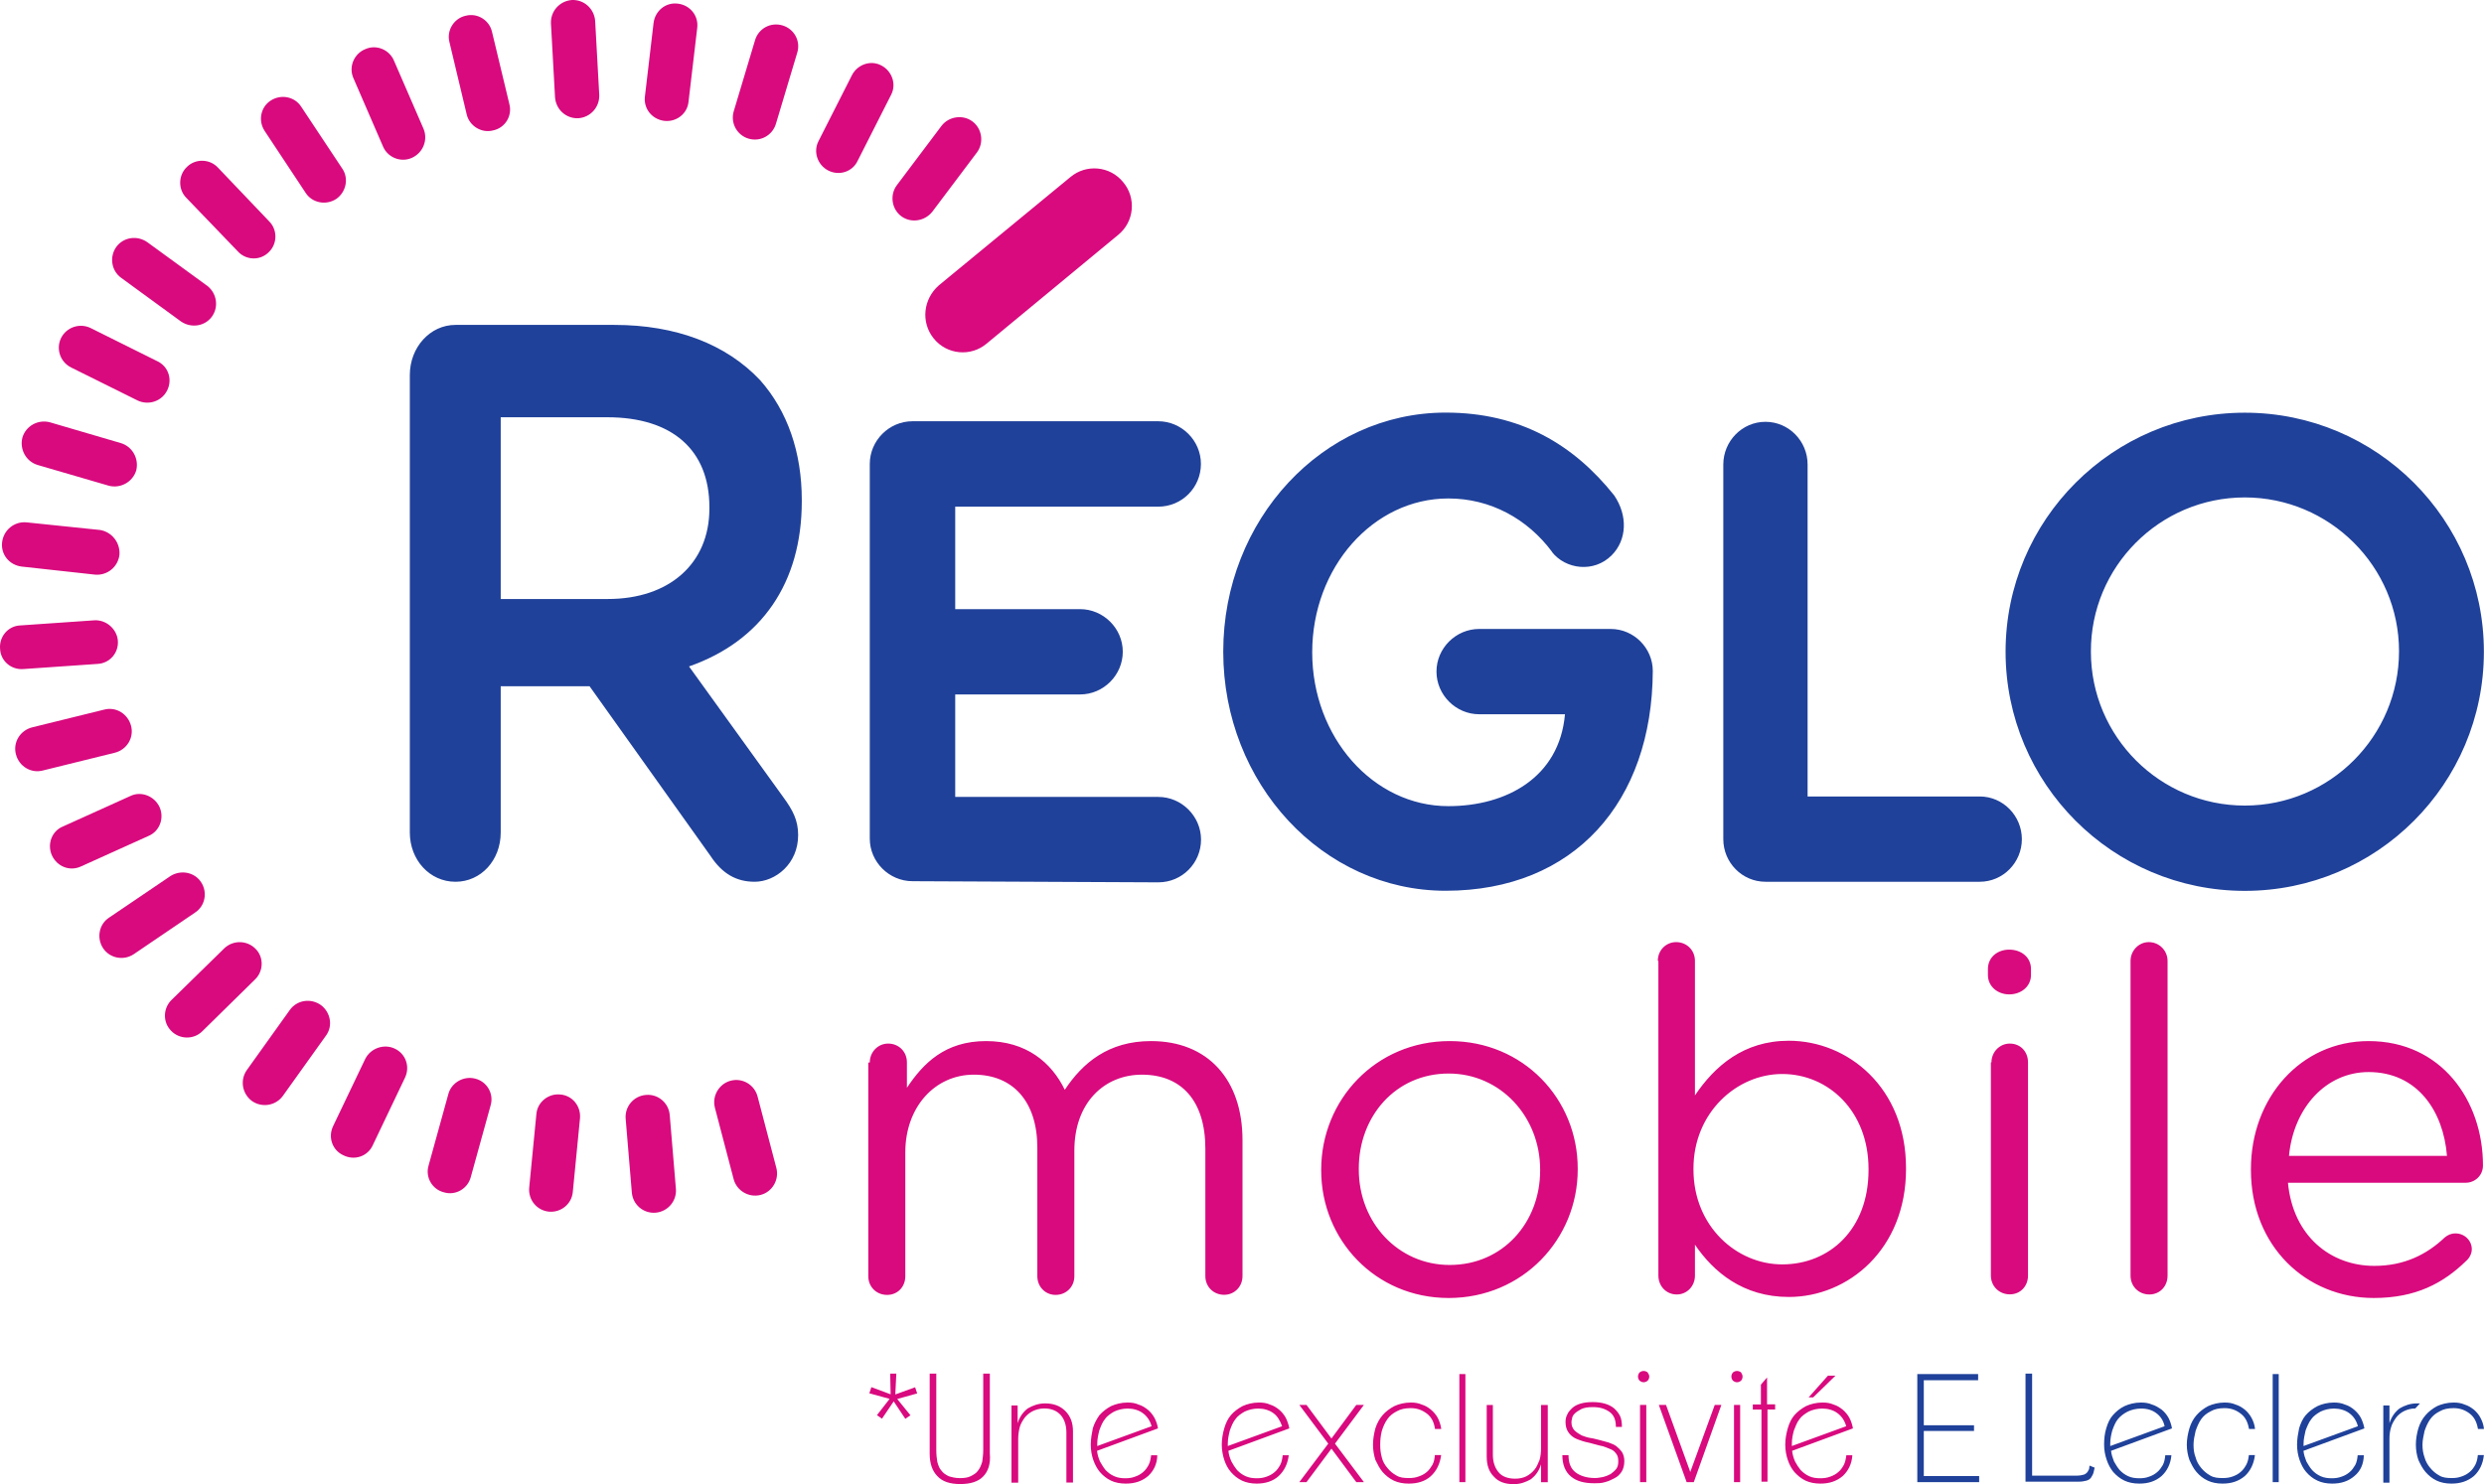
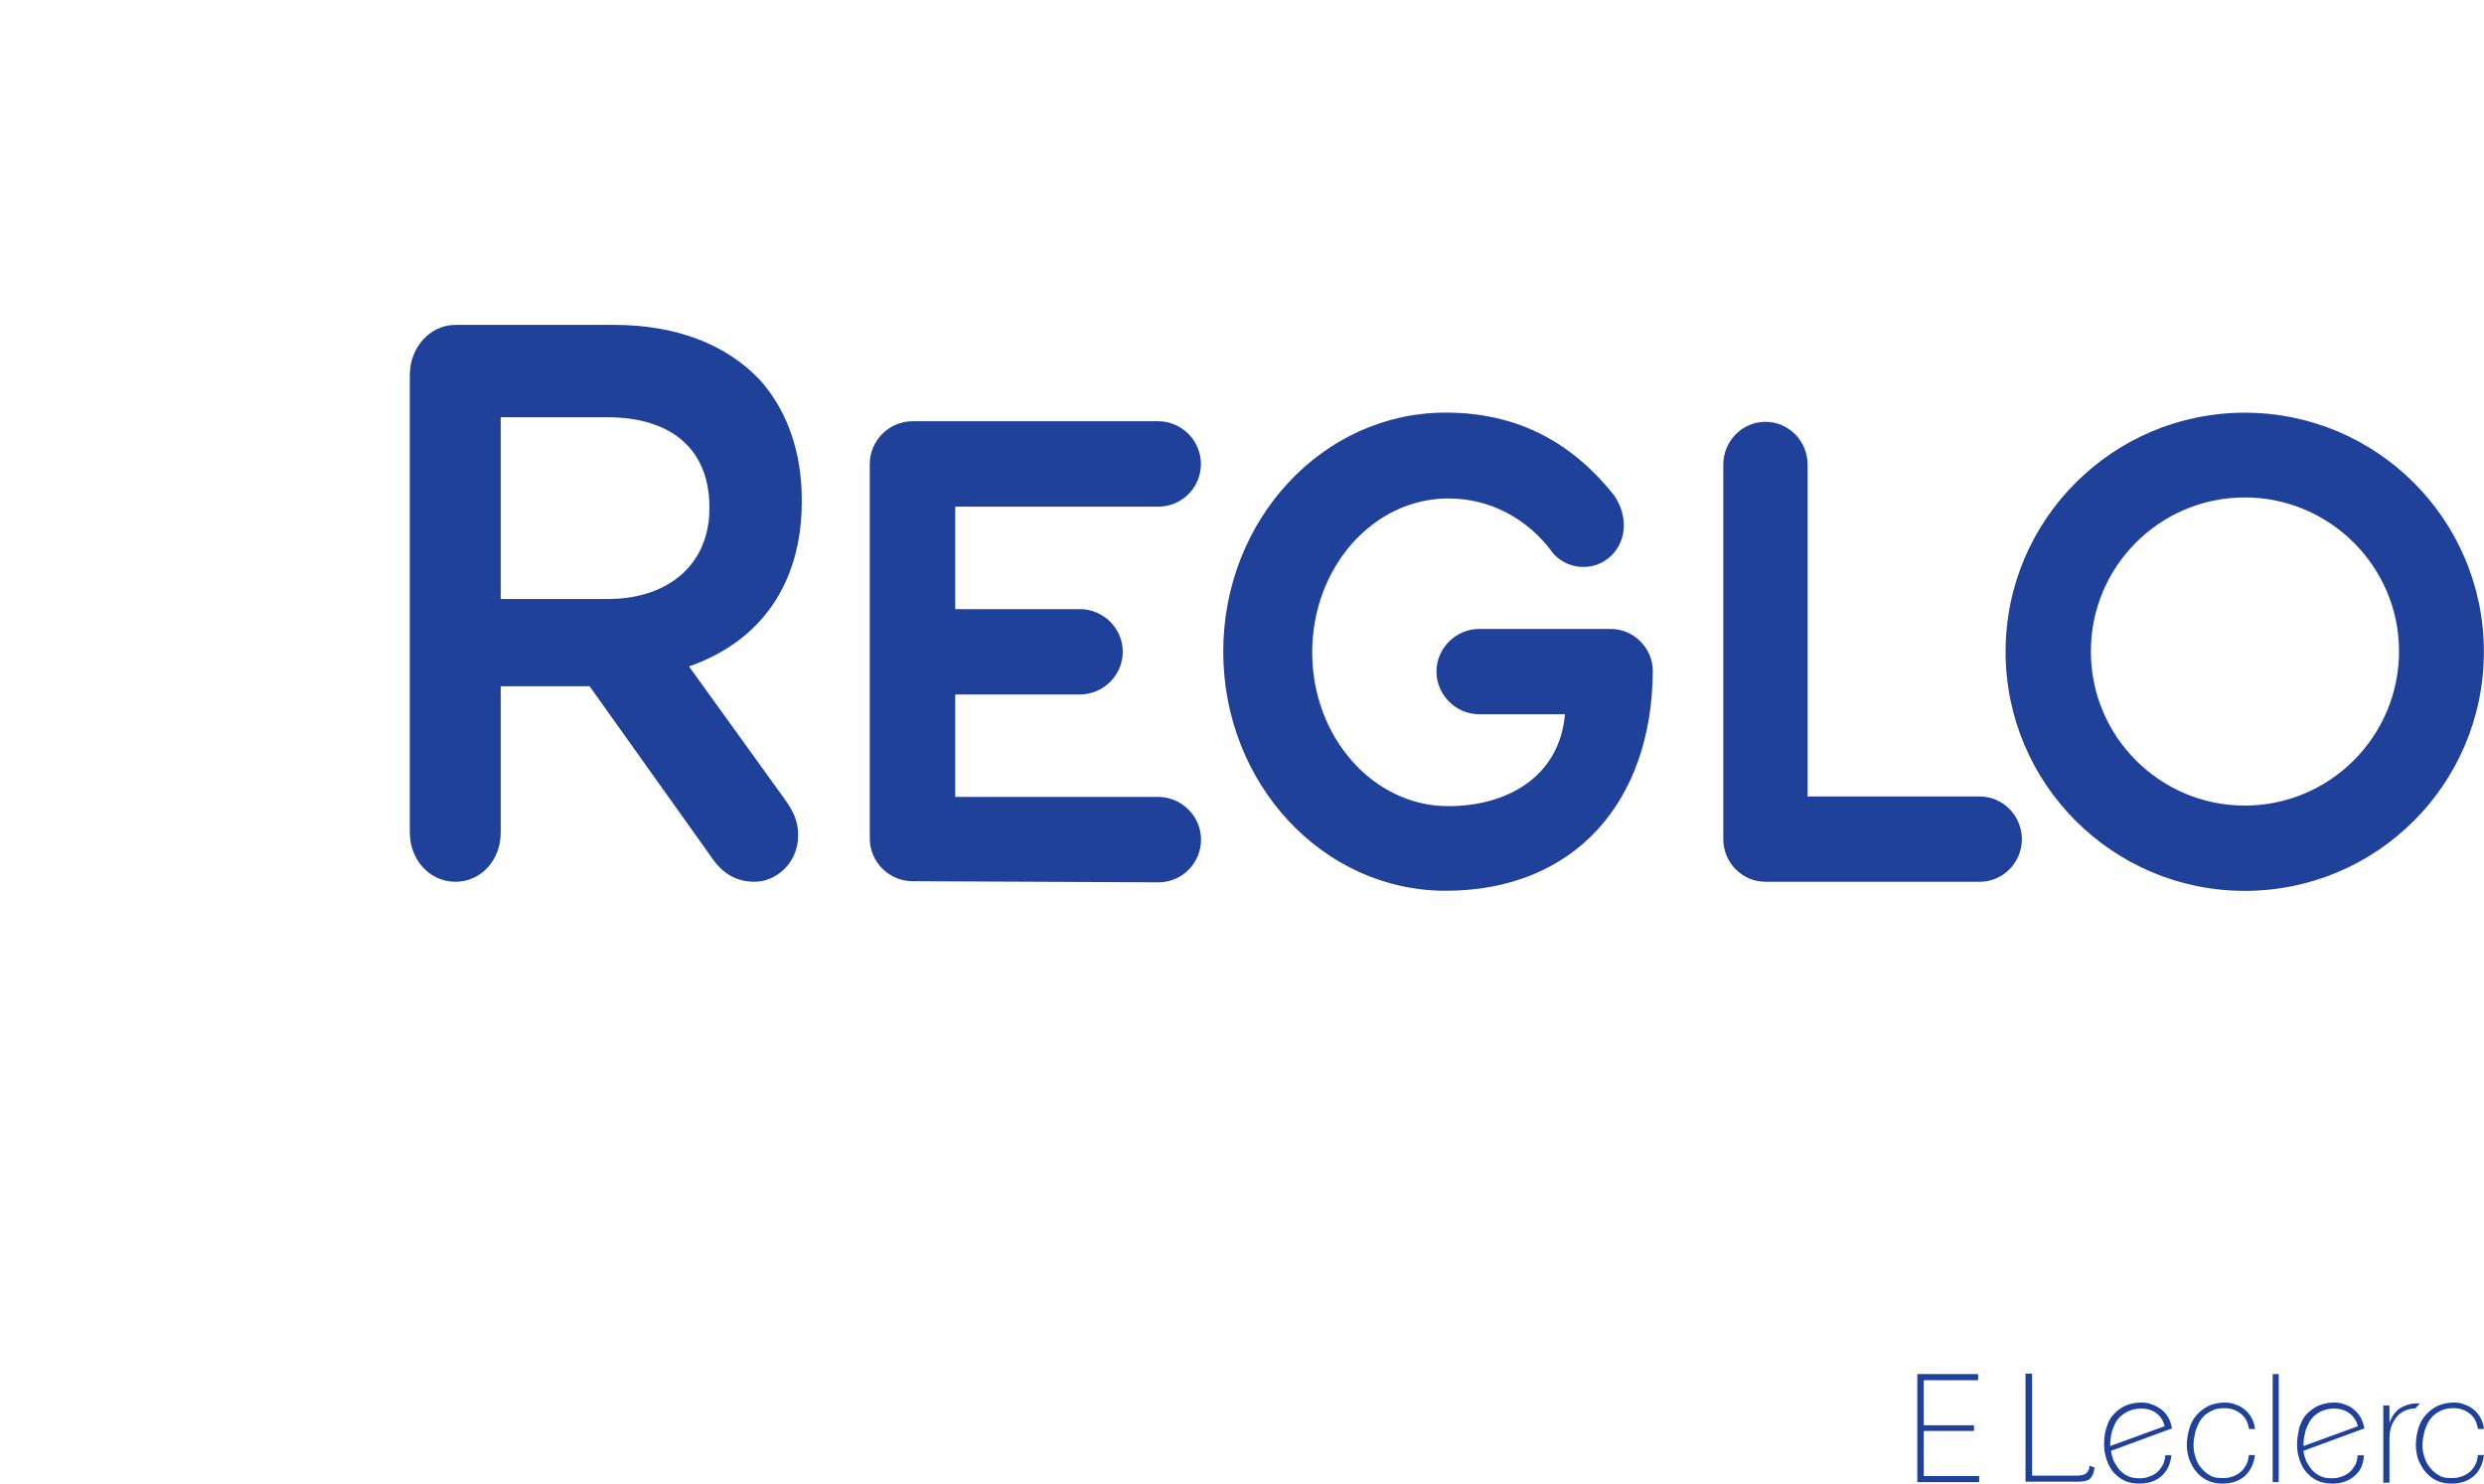
<svg xmlns="http://www.w3.org/2000/svg" width="300" height="179.301" viewBox="0.583 206.165 300 179.301" xml:space="preserve">
  <path fill="#1F419A" d="M91.721 312.689c-2.215 0-3.921-.977-5.338-3.136l-14.597-20.485h-10.73v17.665c0 3.37-2.394 5.957-5.461 5.957-3.123 0-5.517-2.641-5.517-5.957v-55.249c0-3.371 2.449-6.067 5.517-6.067h19.191c7.429 0 13.496 2.325 17.596 6.672 3.315 3.742 5.035 8.722 5.035 14.473v.179c0 9.809-4.842 16.867-13.62 19.935l11.405 15.821c1.114 1.527 1.775 2.751 1.775 4.54.012 3.493-2.752 5.652-5.256 5.652zm-17.72-34.159c7.415 0 12.257-4.292 12.257-10.909v-.193c0-6.878-4.471-10.854-12.326-10.854H61.056v21.957h12.945v-.001zm36.787 34.091c-2.82 0-5.159-2.325-5.159-5.145v-45.261c0-2.82 2.325-5.159 5.159-5.159h29.674c2.82 0 5.159 2.325 5.159 5.159s-2.27 5.159-5.159 5.159h-24.515v12.381h15.078c2.82 0 5.159 2.325 5.159 5.146 0 2.82-2.325 5.159-5.159 5.159h-15.078v12.381h24.529c2.821 0 5.159 2.339 5.159 5.159s-2.27 5.159-5.159 5.159l-29.688-.138z" />
-   <path fill="#D9097E" d="M113.361 247.068c1.596 1.967 4.485 2.215 6.383.605l15.876-13.125c1.967-1.596 2.215-4.485.605-6.383-1.596-1.967-4.471-2.201-6.37-.605l-15.875 13.07c-1.899 1.65-2.215 4.471-.619 6.438zm-24.529 89.656c1.417-.372 2.875.481 3.247 1.912l2.27 8.64c.358 1.417-.495 2.889-1.912 3.247-1.403.358-2.875-.495-3.247-1.898l-2.27-8.653c-.358-1.419.508-2.877 1.912-3.248zm-10.236 1.719c1.472-.137 2.765.977 2.875 2.449l.743 8.887c.124 1.472-.977 2.765-2.449 2.889-1.472.124-2.765-.977-2.875-2.462l-.743-8.887c-.124-1.472.977-2.766 2.449-2.876zm-10.359-.055c1.472.11 2.518 1.403 2.394 2.875l-.867 8.887c-.124 1.458-1.417 2.518-2.875 2.394-1.472-.138-2.518-1.431-2.394-2.889l.867-8.887c.11-1.417 1.403-2.518 2.875-2.38zm-10.249-1.912c1.417.357 2.27 1.83 1.844 3.247l-2.394 8.653c-.372 1.403-1.843 2.256-3.247 1.83-1.417-.357-2.27-1.83-1.844-3.247l2.394-8.653c.372-1.348 1.843-2.202 3.247-1.83zm-9.74-3.632c1.349.619 1.899 2.215 1.225 3.563l-3.866 8.103c-.605 1.348-2.201 1.898-3.549 1.224-1.348-.605-1.899-2.215-1.225-3.563l3.866-8.089c.66-1.293 2.256-1.843 3.549-1.238zm-8.901-5.255c1.156.867 1.472 2.518.605 3.687l-5.214 7.292c-.853 1.169-2.518 1.458-3.729.605-1.169-.867-1.472-2.504-.619-3.728l5.214-7.292c.868-1.183 2.519-1.431 3.743-.564zm-7.91-6.81c1.045 1.032.977 2.738-.069 3.728l-6.37 6.26c-1.046 1.032-2.765.963-3.742-.069-1.045-1.045-.977-2.751.055-3.742l6.383-6.246c1.046-.977 2.697-.977 3.743.069zm-6.563-8.034c.798 1.211.496 2.875-.743 3.673l-7.415 5.035c-1.225.798-2.875.481-3.687-.743-.798-1.224-.495-2.889.729-3.687l7.429-5.035c1.238-.77 2.889-.468 3.687.757zm-5.021-9.08c.605 1.348 0 2.944-1.348 3.494l-8.158 3.687c-1.348.619-2.875 0-3.495-1.348-.605-1.362 0-2.958 1.348-3.494l8.158-3.687c1.28-.606 2.876.014 3.495 1.348zm-3.439-9.809c.371 1.417-.496 2.875-1.967 3.247l-8.695 2.146c-1.417.372-2.875-.496-3.247-1.967-.372-1.417.495-2.875 1.967-3.247l8.708-2.146c1.459-.372 2.862.55 3.234 1.967zm-1.597-10.304c.124 1.472-.977 2.751-2.462 2.82l-8.942.619c-1.472.124-2.766-.977-2.82-2.449-.124-1.472.977-2.766 2.449-2.82l8.956-.619c1.417-.069 2.696 1.045 2.819 2.449zm.193-10.36c-.179 1.472-1.472 2.518-2.944 2.394l-8.887-.977c-1.486-.192-2.518-1.472-2.339-2.944s1.472-2.531 2.944-2.394l8.887.921c1.417.235 2.449 1.529 2.339 3zm2.023-10.18c-.44 1.403-1.913 2.201-3.316 1.83l-8.584-2.503c-1.417-.427-2.201-1.899-1.843-3.316.426-1.417 1.898-2.215 3.315-1.843l8.584 2.518c1.403.425 2.201 1.897 1.844 3.314zm3.741-9.685c-.674 1.348-2.27 1.83-3.563 1.225l-8.034-3.99c-1.348-.674-1.844-2.27-1.225-3.549.674-1.348 2.27-1.844 3.563-1.225l8.02 3.99c1.349.605 1.914 2.187 1.239 3.549zm5.393-8.901c-.853 1.169-2.518 1.417-3.742.564l-7.236-5.283c-1.155-.853-1.417-2.518-.55-3.728.867-1.169 2.518-1.417 3.742-.551l7.236 5.27c1.17.908 1.403 2.573.55 3.728zm6.865-7.786c-1.045 1.045-2.765.977-3.742-.124l-6.191-6.438c-1.046-1.045-.977-2.765.055-3.742 1.045-1.045 2.765-.977 3.742.069l6.191 6.494c1.046 1.044.991 2.764-.055 3.741zm8.158-6.439c-1.225.798-2.889.495-3.687-.729l-4.953-7.484c-.812-1.225-.496-2.889.729-3.673 1.225-.798 2.875-.495 3.673.729l4.966 7.484c.799 1.156.497 2.82-.728 3.673zm9.135-4.966c-1.348.605-2.944-.055-3.495-1.403l-3.563-8.227c-.605-1.349.069-2.944 1.417-3.495 1.348-.619 2.944.055 3.495 1.417l3.563 8.213c.55 1.349-.069 2.889-1.417 3.495zm9.809-3.316c-1.403.372-2.875-.55-3.191-1.954l-2.078-8.708c-.371-1.417.55-2.889 1.967-3.191 1.417-.372 2.875.55 3.178 1.967l2.091 8.708c.372 1.404-.495 2.876-1.967 3.178zm10.304-1.472c-1.472.069-2.696-1.032-2.82-2.504l-.495-8.956c-.055-1.472 1.045-2.697 2.518-2.82 1.472-.069 2.696 1.045 2.82 2.504l.495 8.956c.055 1.472-1.046 2.71-2.518 2.82zm10.359.317c-1.472-.192-2.504-1.472-2.325-2.944l1.046-8.887c.192-1.472 1.472-2.518 2.944-2.325 1.472.179 2.518 1.472 2.325 2.944l-1.045 8.873c-.124 1.472-1.472 2.517-2.945 2.339zm10.181 2.146c-1.403-.426-2.201-1.898-1.774-3.315l2.573-8.584c.426-1.417 1.898-2.201 3.315-1.774 1.417.426 2.214 1.898 1.774 3.302l-2.572 8.584c-.427 1.416-1.899 2.213-3.316 1.787zm9.63 3.852c-1.279-.661-1.844-2.256-1.169-3.55l4.044-7.979c.674-1.293 2.27-1.844 3.549-1.156 1.293.674 1.844 2.27 1.169 3.549l-4.044 7.979c-.605 1.294-2.201 1.845-3.549 1.157zm8.832 5.53c-1.169-.867-1.417-2.573-.55-3.742l5.393-7.167c.867-1.156 2.586-1.417 3.742-.55 1.169.867 1.417 2.573.55 3.742l-5.393 7.167c-.922 1.156-2.573 1.404-3.742.55zM105.629 334.509c0-1.238.977-2.27 2.215-2.27 1.293 0 2.27.977 2.27 2.27v3.068c1.967-2.944 4.595-5.641 9.561-5.641 4.843 0 7.91 2.586 9.506 5.888 2.146-3.247 5.269-5.888 10.414-5.888 6.81 0 11.047 4.595 11.047 11.955v16.44c0 1.279-.977 2.256-2.215 2.256-1.293 0-2.27-.977-2.27-2.256v-15.394c0-5.778-2.875-8.943-7.663-8.943-4.471 0-8.158 3.302-8.158 9.19v15.16c0 1.279-.977 2.256-2.27 2.256-1.225 0-2.201-.977-2.201-2.256v-15.532c0-5.572-2.944-8.819-7.663-8.819s-8.282 3.921-8.282 9.383v14.968c0 1.279-.922 2.256-2.201 2.256-1.293 0-2.27-.977-2.27-2.256v-25.822h.179v-.013zm54.52 13.069v-.124c0-8.392 6.562-15.518 15.518-15.518 8.888 0 15.463 6.989 15.463 15.395v.124c0 8.392-6.631 15.518-15.587 15.518-8.887-.001-15.394-7.072-15.394-15.395zm26.441 0v-.124c0-6.383-4.788-11.597-11.047-11.597-6.452 0-10.854 5.214-10.854 11.474v.124c0 6.384 4.732 11.528 10.978 11.528 6.439-.001 10.923-5.145 10.923-11.405zm14.212-25.327c0-1.293.991-2.27 2.215-2.27 1.28 0 2.27.977 2.27 2.27v16.247c2.394-3.549 5.888-6.603 11.336-6.603 7.126 0 14.156 5.64 14.156 15.38v.124c0 9.699-6.989 15.449-14.156 15.449-5.517 0-9.08-2.999-11.336-6.314v3.742c0 1.224-.921 2.27-2.201 2.27-1.293 0-2.215-1.046-2.215-2.27v-38.025h-.069zm25.451 25.272v-.137c0-6.989-4.843-11.474-10.428-11.474-5.503 0-10.717 4.677-10.717 11.418v.124c0 6.865 5.214 11.46 10.717 11.46 5.709 0 10.428-4.224 10.428-11.391zm14.844-13.014c0-1.238.977-2.27 2.215-2.27 1.293 0 2.201.977 2.201 2.27v25.753c0 1.279-.908 2.27-2.201 2.27-1.293 0-2.284-.991-2.284-2.27v-25.753h.069zm16.798-12.258c0-1.225.977-2.27 2.201-2.27 1.293 0 2.27 1.045 2.27 2.27v38.025c0 1.279-.921 2.27-2.201 2.27-1.293 0-2.27-.991-2.27-2.27v-38.025zm29.371 40.721c-8.158 0-14.831-6.259-14.831-15.449v-.137c0-8.585 6.012-15.45 14.211-15.45 8.777 0 13.812 7.167 13.812 15.023 0 1.238-.99 2.091-2.091 2.091h-21.461c.605 6.438 5.145 10.043 10.428 10.043 3.673 0 6.383-1.417 8.516-3.439.357-.29.743-.482 1.293-.482 1.101 0 1.967.867 1.967 1.913 0 .481-.248 1.032-.674 1.403-2.765 2.696-6.08 4.484-11.17 4.484zm8.846-17.169c-.426-5.407-3.577-10.125-9.465-10.125-5.145 0-9.066 4.306-9.617 10.125h19.082zM108.945 375.175l1.596 1.968-.619.426-1.403-2.105-1.417 2.091-.605-.427 1.527-1.967-2.449-.674.248-.743 2.325.867-.055-2.503h.743l-.124 2.518 2.394-.867.248.743-2.409.673zm10.372 9.368c-.605.619-1.527.908-2.765.908-1.224 0-2.146-.289-2.765-.963-.605-.619-.922-1.527-.922-2.696v-9.685h.798v9.258c0 .55.055.977.124 1.417.124.427.248.798.495 1.045.193.289.496.482.867.674.357.11.798.234 1.348.234s.977-.055 1.348-.248c.371-.193.674-.372.867-.674.248-.316.357-.619.495-1.045.055-.427.124-.867.124-1.417v-9.245h.798v9.685c.11 1.226-.206 2.134-.812 2.752zm10.057.675v-6.012c0-.867-.248-1.596-.674-2.078-.496-.55-1.169-.812-2.022-.812-.495 0-.977.138-1.348.316s-.743.481-.991.798c-.248.358-.495.743-.605 1.169-.11.426-.179.908-.179 1.403v5.283h-.812v-9.328h.743v2.146c.248-.798.674-1.362 1.224-1.789.619-.358 1.293-.605 2.091-.605 1.046 0 1.83.303 2.449.922.605.605.921 1.403.921 2.449v6.191h-.798v-.053h.001zm9.864-.729c-.743.619-1.596.908-2.697.908-.674 0-1.293-.124-1.774-.357-.55-.261-.977-.619-1.348-1.045-.358-.427-.605-.922-.798-1.458-.192-.564-.302-1.169-.302-1.857 0-.674.124-1.348.248-1.967.179-.605.495-1.155.798-1.582.372-.426.867-.812 1.417-1.101.564-.248 1.225-.426 1.967-.426.495 0 .922.055 1.348.248.427.124.798.372 1.114.619.303.248.605.619.798.977.192.358.371.853.426 1.279l-7.36 2.71c.055.481.179.867.358 1.293.192.344.426.729.674 1.032.303.303.605.551 1.046.743.44.193.867.248 1.348.248.426 0 .798-.055 1.155-.192.372-.124.674-.289.977-.55.303-.248.495-.55.674-.867.179-.358.248-.743.302-1.169h.743c-.013 1.042-.44 1.895-1.114 2.514zm-.619-7.594c-.495-.372-1.155-.564-1.829-.564-.62 0-1.169.138-1.665.372-.426.248-.866.55-1.101.908-.303.372-.495.867-.674 1.362-.124.495-.248 1.032-.248 1.596v.289l6.562-2.394c-.178-.661-.55-1.212-1.045-1.569zm16.385 7.594c-.674.619-1.596.908-2.642.908-.674 0-1.279-.124-1.774-.357-.55-.261-.977-.619-1.348-1.045-.372-.427-.619-.922-.798-1.458-.179-.564-.302-1.169-.302-1.857 0-.674.124-1.348.302-1.967.179-.605.427-1.155.798-1.582.357-.426.867-.812 1.417-1.101.55-.248 1.225-.426 1.967-.426.495 0 .921.055 1.348.248.427.124.798.372 1.101.619s.605.619.798.977c.179.358.357.853.426 1.279l-7.36 2.71c.055.481.179.867.372 1.293.179.344.426.729.674 1.032.303.303.605.551 1.045.743.44.193.867.248 1.348.248.427 0 .798-.055 1.169-.192.358-.124.674-.289.977-.55.302-.248.495-.55.674-.867.193-.358.248-.743.303-1.169h.729c-.124 1.042-.55 1.895-1.224 2.514zm-.619-7.594c-.495-.372-1.155-.564-1.83-.564-.619 0-1.169.138-1.665.372-.427.248-.867.55-1.101.908-.302.372-.495.867-.674 1.362-.124.495-.248 1.032-.248 1.596v.289l6.563-2.394c-.247-.661-.55-1.212-1.045-1.569zm10.001 8.323-2.999-4.044-3.013 4.044h-.867l3.494-4.65-3.494-4.678h.867l3.013 4.059 2.999-4.059h.922l-3.494 4.678 3.494 4.65h-.922zm9.011-.729c-.674.619-1.582.908-2.683.908-.688 0-1.293-.124-1.789-.357-.55-.261-.977-.619-1.362-1.045-.358-.427-.605-.922-.867-1.458-.179-.564-.289-1.169-.289-1.857 0-.674.124-1.348.289-1.967.193-.605.496-1.155.867-1.582.371-.426.867-.812 1.431-1.101.537-.248 1.225-.426 1.967-.426.481 0 .908.055 1.348.248.427.124.812.372 1.101.619.303.248.619.619.812.977.179.358.357.798.427 1.348h-.757c-.11-.798-.413-1.417-.963-1.843-.564-.427-1.169-.674-1.967-.674-.674 0-1.238.124-1.665.372-.482.248-.867.537-1.156.963-.303.427-.495.867-.674 1.431-.137.537-.192 1.101-.192 1.637 0 .564.055 1.046.192 1.541.11.495.358.908.674 1.279.289.372.674.688 1.101.922.426.261.908.303 1.527.303.427 0 .798-.055 1.156-.193.372-.124.688-.289.991-.55.289-.248.481-.55.674-.867.193-.357.248-.743.289-1.169h.756c-.137 1.069-.564 1.922-1.238 2.541zm3.439.729v-13.056h.729v13.056h-.729zm9.865 0v-2.146c-.248.812-.674 1.362-1.211 1.788-.619.358-1.293.605-2.091.605-1.045 0-1.844-.289-2.394-.908-.62-.619-.867-1.417-.867-2.449v-6.205h.743v6.025c0 .867.261 1.582.674 2.078.427.55 1.169.798 2.022.798.55 0 .977-.11 1.348-.289.372-.192.743-.495.991-.812.248-.289.426-.729.605-1.156.124-.426.179-.922.179-1.431v-5.214h.812v9.327h-.812v-.011zm10.056-2.504c0 .481-.124.908-.303 1.211-.248.371-.481.619-.867.812-.358.192-.729.372-1.156.481-.427.138-.867.138-1.293.138-1.238 0-2.146-.248-2.82-.812-.674-.55-1.045-1.417-1.045-2.586h.743c0 .991.303 1.665.867 2.092.564.426 1.362.674 2.325.674.316 0 .619-.055.99-.124.289-.069.605-.192.908-.357.248-.192.482-.372.674-.619.193-.248.248-.564.248-.908 0-.372-.055-.688-.248-.921-.192-.261-.358-.427-.674-.551-.302-.137-.619-.248-.977-.371-.357-.055-.743-.193-1.169-.289-.426-.137-.866-.192-1.224-.316-.358-.11-.743-.248-1.032-.413-.317-.192-.564-.427-.757-.743-.179-.303-.289-.674-.289-1.156 0-.316.055-.619.193-.866.11-.316.357-.564.605-.812.262-.248.605-.426 1.032-.55.427-.124.922-.179 1.472-.179.481 0 .977.055 1.417.179.44.124.798.302 1.114.55.289.248.537.551.729.908.192.372.248.867.248 1.362h-.729c0-.867-.248-1.458-.812-1.843-.55-.372-1.155-.55-1.967-.55-.619 0-1.045.069-1.417.248-.357.192-.605.358-.798.55-.192.193-.303.426-.303.619-.069.192-.069.372-.069.426 0 .427.138.729.372.977.248.248.55.426.867.605.358.138.729.262 1.101.316.427.055.729.179 1.101.248.372.11.674.193 1.045.289.358.138.674.248.908.426.234.179.481.427.674.674.247.383.316.755.316 1.181zm3.013-10.249c0 .192-.069.358-.193.495-.124.11-.302.193-.495.193-.179 0-.344-.083-.481-.193-.124-.137-.192-.303-.192-.495 0-.179.068-.357.192-.495.138-.11.303-.179.481-.179.193 0 .372.068.495.179.124.192.193.33.193.495zm-1.115 12.753v-9.328h.757v9.328h-.757zm6.494 0h-.867l-3.356-9.328h.867l2.93 8.104 2.958-8.104h.798l-3.33 9.328zm5.888-12.753c0 .192-.055.358-.179.495-.124.11-.303.193-.495.193-.179 0-.358-.083-.482-.193-.124-.137-.192-.303-.192-.495 0-.179.069-.357.192-.495.124-.11.303-.179.482-.179.192 0 .371.068.495.179.124.192.179.33.179.495zm-1.032 12.753v-9.328h.743v9.328h-.743zm4.045-8.763v8.708h-.729v-8.708h-1.045v-.619h.977v-2.394l.743-.866v3.247h.977v.619h-.921v.013zm9.08 8.034c-.743.619-1.596.908-2.696.908-.674 0-1.293-.124-1.789-.357-.537-.261-.963-.619-1.348-1.045-.358-.427-.619-.922-.798-1.458-.193-.564-.303-1.169-.303-1.857 0-.674.124-1.348.303-1.967.179-.605.426-1.155.798-1.582.372-.426.867-.812 1.417-1.101.55-.248 1.224-.426 1.981-.426.481 0 .908.055 1.348.248.426.124.798.372 1.101.619.289.248.619.619.798.977.193.358.358.853.427 1.279l-7.347 2.71c.055.481.179.867.357 1.293.179.344.427.729.675 1.032.302.303.605.551 1.032.743.426.193.866.248 1.362.248.426 0 .798-.055 1.169-.192.357-.124.674-.289.977-.55.303-.248.495-.55.674-.867.179-.358.247-.743.302-1.169h.729c-.069 1.042-.495 1.895-1.169 2.514zm-.619-7.594c-.481-.372-1.156-.564-1.83-.564-.619 0-1.184.138-1.665.372-.427.248-.867.55-1.101.908-.303.372-.482.867-.674 1.362-.138.495-.248 1.032-.248 1.596v.289l6.562-2.394c-.178-.661-.549-1.212-1.044-1.569zm-2.945-1.913h-.55l2.338-2.627h.908l-2.696 2.627z" />
  <path fill="#1F419A" d="M232.141 385.218v-13.056h7.347v.743h-6.563v5.448h6.067v.688h-6.067v5.448h6.686v.729h-7.47zm21.268-1.101c-.055.193-.179.372-.289.564-.138.179-.303.289-.55.358-.262.069-.55.124-.922.124h-6.438v-13.055h.798v12.326h5.447c.317 0 .62-.069.812-.124.193-.055.303-.193.426-.303.055-.124.124-.248.193-.358 0-.138.055-.302.055-.426l.62.248c-.082.288-.082.454-.152.646zm8.227.372c-.729.619-1.582.908-2.683.908-.688 0-1.293-.124-1.789-.357-.55-.261-.977-.619-1.362-1.045-.344-.427-.605-.922-.784-1.458-.193-.564-.316-1.169-.316-1.857 0-.674.069-1.348.261-1.967.179-.605.413-1.155.798-1.582.385-.426.812-.812 1.417-1.101.55-.248 1.224-.426 1.967-.426.496 0 .922.055 1.362.248.426.124.798.372 1.155.619.303.248.619.619.812.977.192.358.357.853.426 1.279l-7.36 2.71c.055.481.192.867.357 1.293.193.344.427.729.688 1.032.289.303.605.551 1.032.743.426.193.867.248 1.362.248.426 0 .797-.055 1.155-.192.372-.124.674-.289.977-.55.302-.248.495-.55.688-.867.179-.358.248-.743.289-1.169h.743c-.094 1.042-.52 1.895-1.195 2.514zm-.619-7.594c-.481-.372-1.101-.564-1.83-.564-.619 0-1.169.138-1.665.372-.481.248-.867.55-1.156.908-.303.372-.495.867-.674 1.362-.138.495-.248 1.032-.248 1.596v.289l6.563-2.394c-.137-.661-.494-1.212-.99-1.569zm10.676 7.594c-.743.619-1.596.908-2.696.908-.674 0-1.293-.124-1.775-.357-.564-.261-.991-.619-1.362-1.045-.371-.427-.605-.922-.853-1.458-.193-.564-.316-1.169-.316-1.857 0-.674.138-1.348.316-1.967.179-.605.481-1.155.853-1.582.372-.426.867-.812 1.417-1.101.564-.248 1.238-.426 1.968-.426.495 0 .908.055 1.348.248.426.124.812.372 1.114.619s.605.619.798.977c.192.358.372.798.427 1.348h-.729c-.138-.798-.427-1.417-.991-1.843-.55-.427-1.155-.674-1.967-.674-.674 0-1.225.124-1.651.372-.495.248-.866.537-1.169.963-.289.427-.481.867-.674 1.431-.124.537-.248 1.101-.248 1.637 0 .564.055 1.046.248 1.541.124.495.371.908.674 1.279s.674.688 1.101.922c.427.261.922.303 1.527.303.427 0 .812-.055 1.183-.193.344-.124.674-.289.963-.55.303-.248.496-.55.674-.867.193-.357.261-.743.316-1.169h.729c-.125 1.069-.551 1.922-1.225 2.541zm3.37.729v-13.056h.729v13.056h-.729zm9.864-.729c-.729.619-1.582.908-2.683.908-.674 0-1.293-.124-1.774-.357-.564-.261-.991-.619-1.362-1.045-.371-.427-.605-.922-.798-1.458-.193-.564-.303-1.169-.303-1.857 0-.674.124-1.348.248-1.967.192-.605.427-1.155.798-1.582.371-.426.866-.812 1.431-1.101.536-.248 1.224-.426 1.967-.426.482 0 .908.055 1.349.248.426.124.812.372 1.1.619.303.248.62.619.812.977.179.358.358.853.426 1.279l-7.36 2.71c.055.481.192.867.357 1.293.193.344.427.729.688 1.032.289.303.605.551 1.032.743.426.193.866.248 1.362.248.426 0 .784-.055 1.156-.192.371-.124.674-.289.977-.55.303-.248.495-.55.688-.867.179-.358.248-.743.289-1.169h.743c-.028 1.042-.386 1.895-1.143 2.514zm-.605-7.594c-.495-.372-1.169-.564-1.843-.564-.619 0-1.156.138-1.651.372-.426.248-.867.55-1.101.908-.303.372-.495.867-.688 1.362-.11.495-.248 1.032-.248 1.596v.289l6.562-2.394c-.164-.661-.536-1.212-1.031-1.569zm7.966-.578c-.537 0-.963.138-1.348.316-.372.179-.743.481-.977.798-.248.358-.495.743-.605 1.169-.138.427-.192.908-.192 1.403v5.283h-.743v-9.328h.743v2.146c.248-.798.674-1.362 1.224-1.789.605-.358 1.293-.605 2.078-.605h.385l-.565.607zm7.07 8.172c-.756.619-1.609.908-2.71.908-.674 0-1.293-.124-1.774-.357-.551-.261-.977-.619-1.349-1.045-.372-.427-.619-.922-.867-1.458-.192-.564-.302-1.169-.302-1.857 0-.674.124-1.348.302-1.967.193-.605.481-1.155.867-1.582.358-.426.867-.812 1.403-1.101.564-.248 1.238-.426 1.981-.426.495 0 .908.055 1.348.248.427.124.798.372 1.115.619.289.248.605.619.784.977.192.358.371.798.426 1.348h-.729c-.138-.798-.427-1.417-.977-1.843-.55-.427-1.169-.674-1.967-.674-.688 0-1.224.124-1.651.372-.495.248-.867.537-1.169.963-.303.427-.496.867-.688 1.431-.11.537-.248 1.101-.248 1.637 0 .564.069 1.046.248 1.541.137.495.372.908.688 1.279.302.372.674.688 1.101.922.426.261.921.303 1.527.303.426 0 .798-.055 1.169-.193.357-.124.674-.289.977-.55.303-.248.495-.55.674-.867.179-.357.261-.743.303-1.169h.729c-.11 1.069-.536 1.922-1.211 2.541z" />
-   <path fill="#D9097E" d="M240.67 323.228c0-1.417 1.156-2.339 2.573-2.339 1.458 0 2.628.922 2.628 2.339v.729c0 1.362-1.169 2.338-2.628 2.338-1.417 0-2.573-.977-2.573-2.338v-.729z" />
  <path fill="#1F419A" d="M213.802 312.689c-2.82 0-5.09-2.325-5.09-5.145v-45.261c0-2.82 2.27-5.159 5.09-5.159s5.09 2.325 5.09 5.159v40.103h20.787c2.82 0 5.09 2.338 5.09 5.159s-2.27 5.145-5.09 5.145h-25.877zm57.891-46.43c10.235 0 18.627 8.337 18.627 18.586 0 10.249-8.323 18.641-18.627 18.641-10.249 0-18.586-8.337-18.586-18.586-.042-10.235 8.282-18.641 18.586-18.641m0-10.236c-15.945 0-28.89 12.932-28.89 28.877 0 15.944 12.932 28.89 28.89 28.89s28.876-12.932 28.876-28.89c0-15.944-12.931-28.877-28.876-28.877zm-76.587 26.125H179.23c-2.82 0-5.159 2.325-5.159 5.146s2.339 5.159 5.159 5.159h10.359c-.674 7.662-7.113 11.102-14.087 11.102-9.08 0-16.44-8.337-16.44-18.586s7.36-18.586 16.44-18.586c5.076 0 9.561 2.449 12.56 6.493l-.069-.055c1.665 2.146 5.104 2.572 7.236.426 1.844-1.843 1.967-4.788.303-7.236-4.897-6.136-11.336-10.001-20.361-10.001-14.83 0-26.854 12.932-26.854 28.876s12.024 28.89 26.854 28.89c15.587 0 24.956-10.786 25.024-26.551.001-2.751-2.269-5.077-5.089-5.077z" />
</svg>